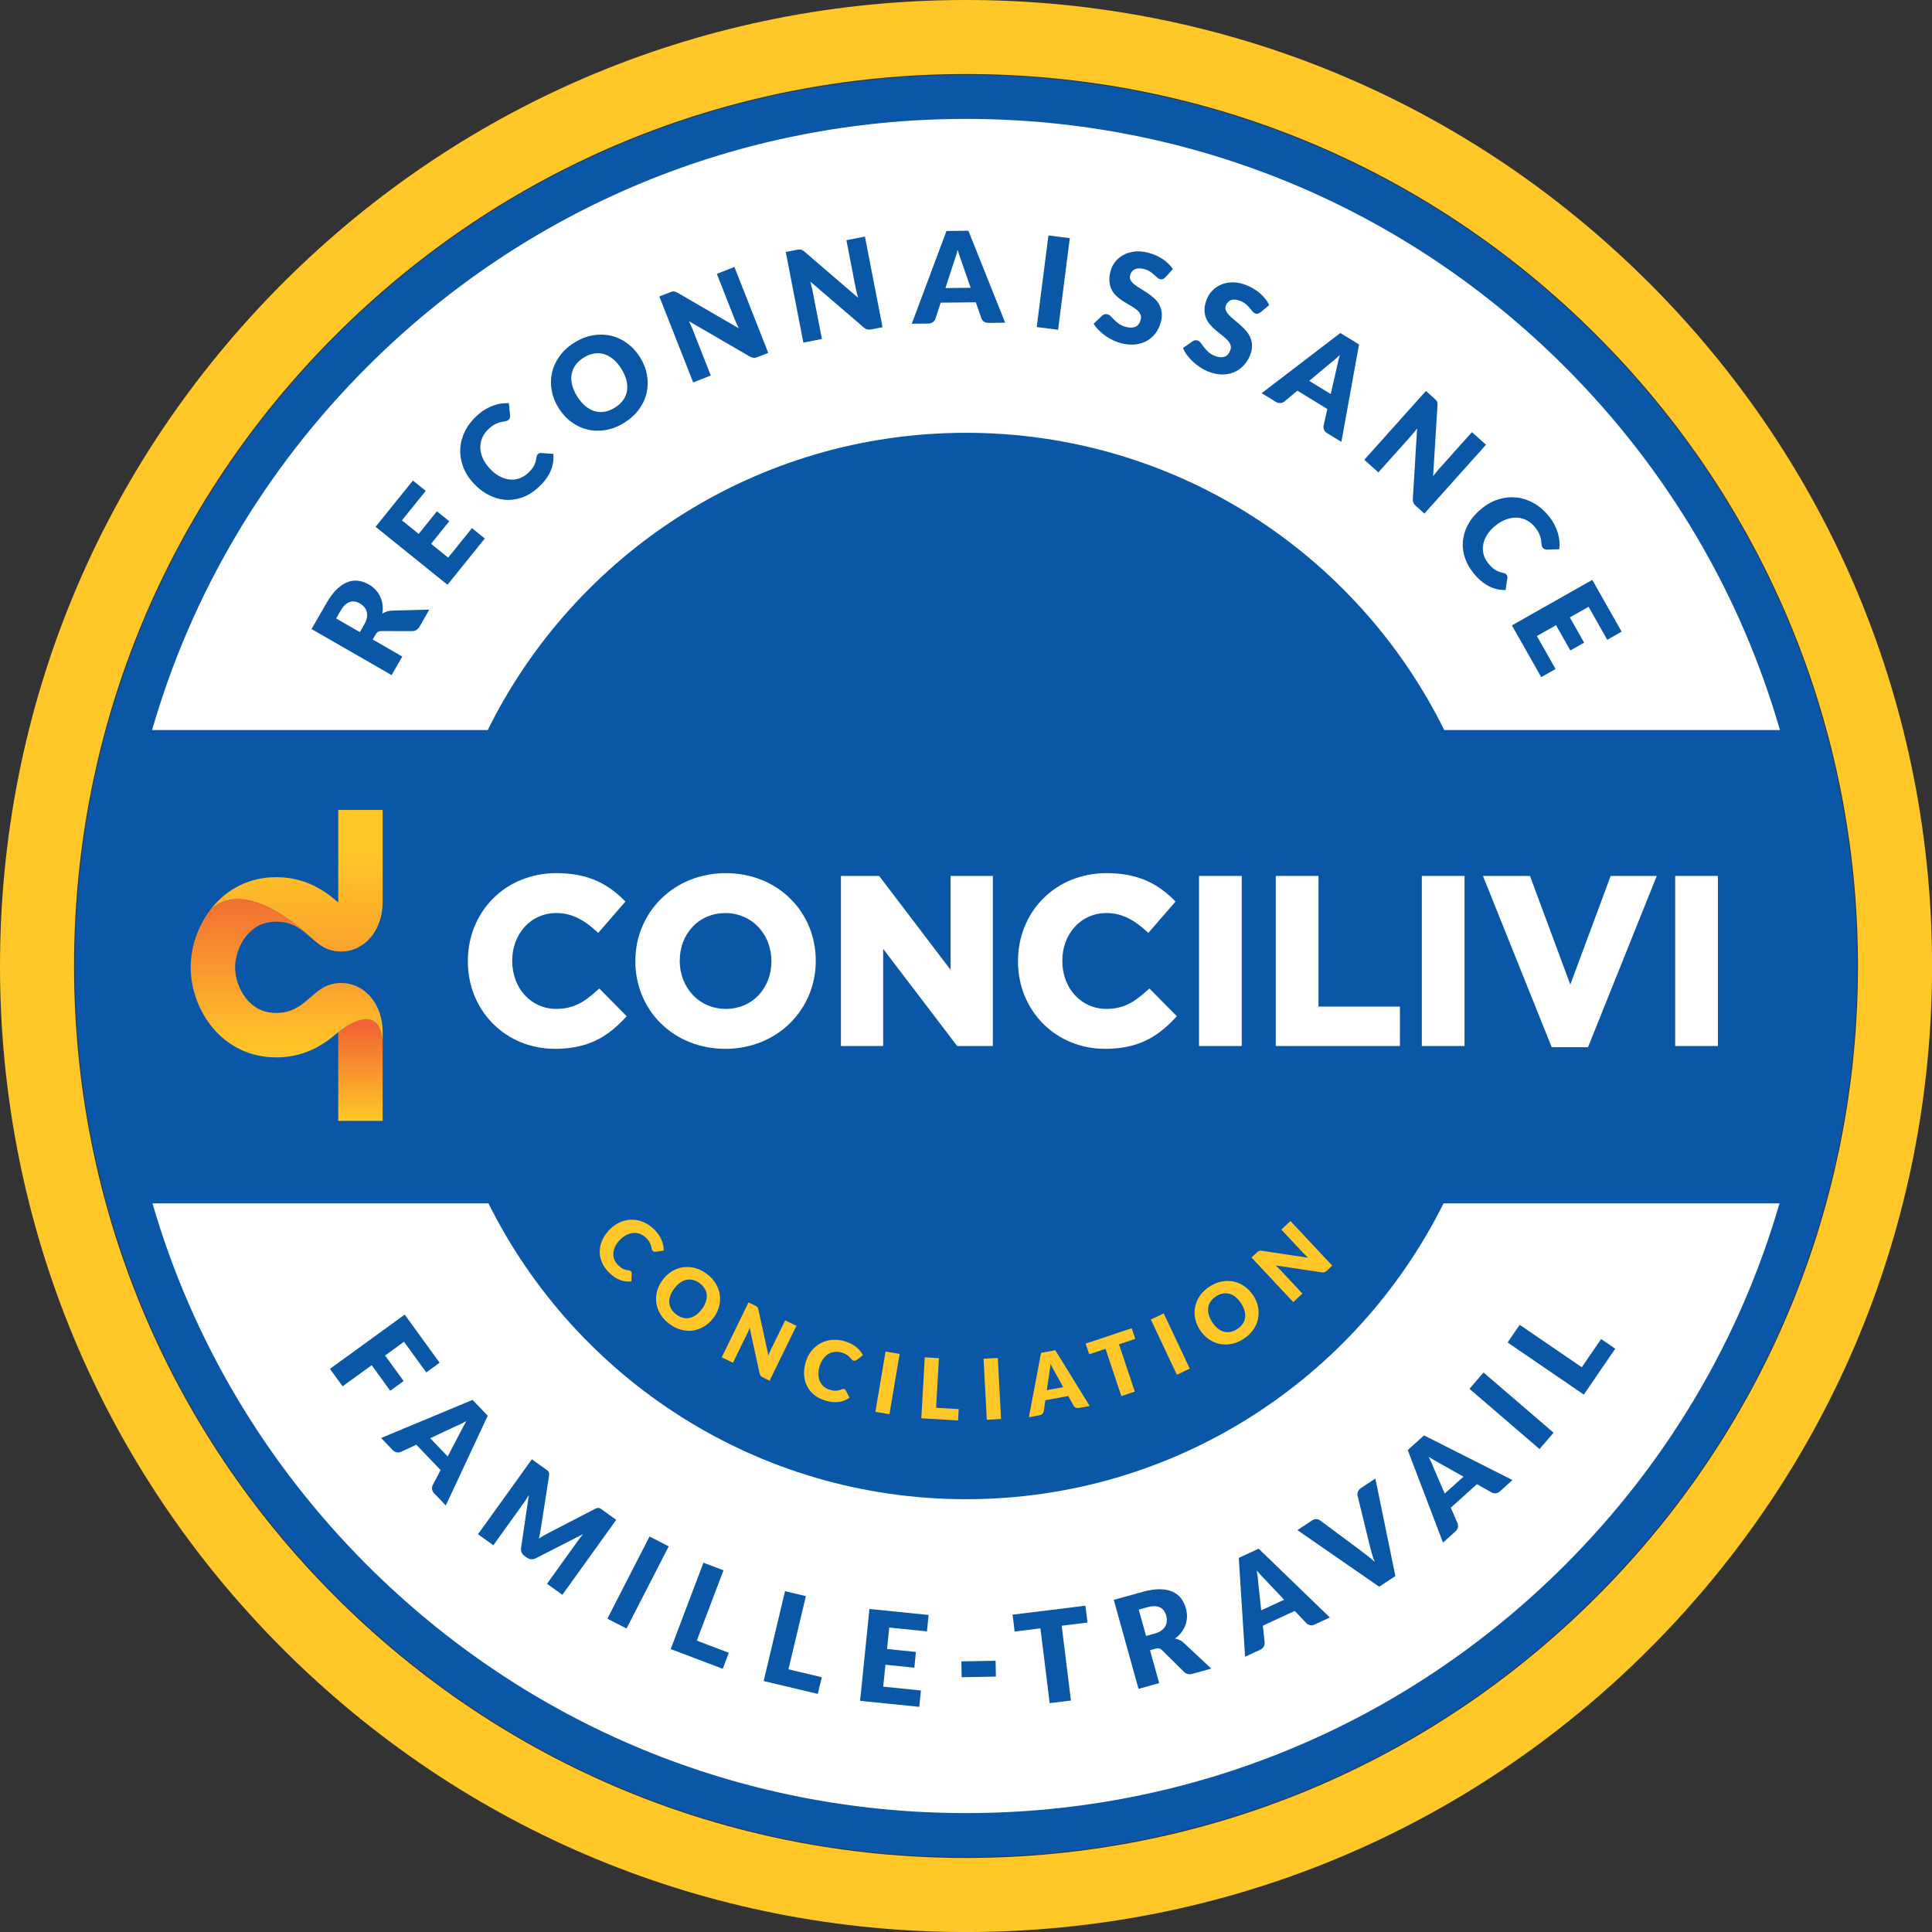
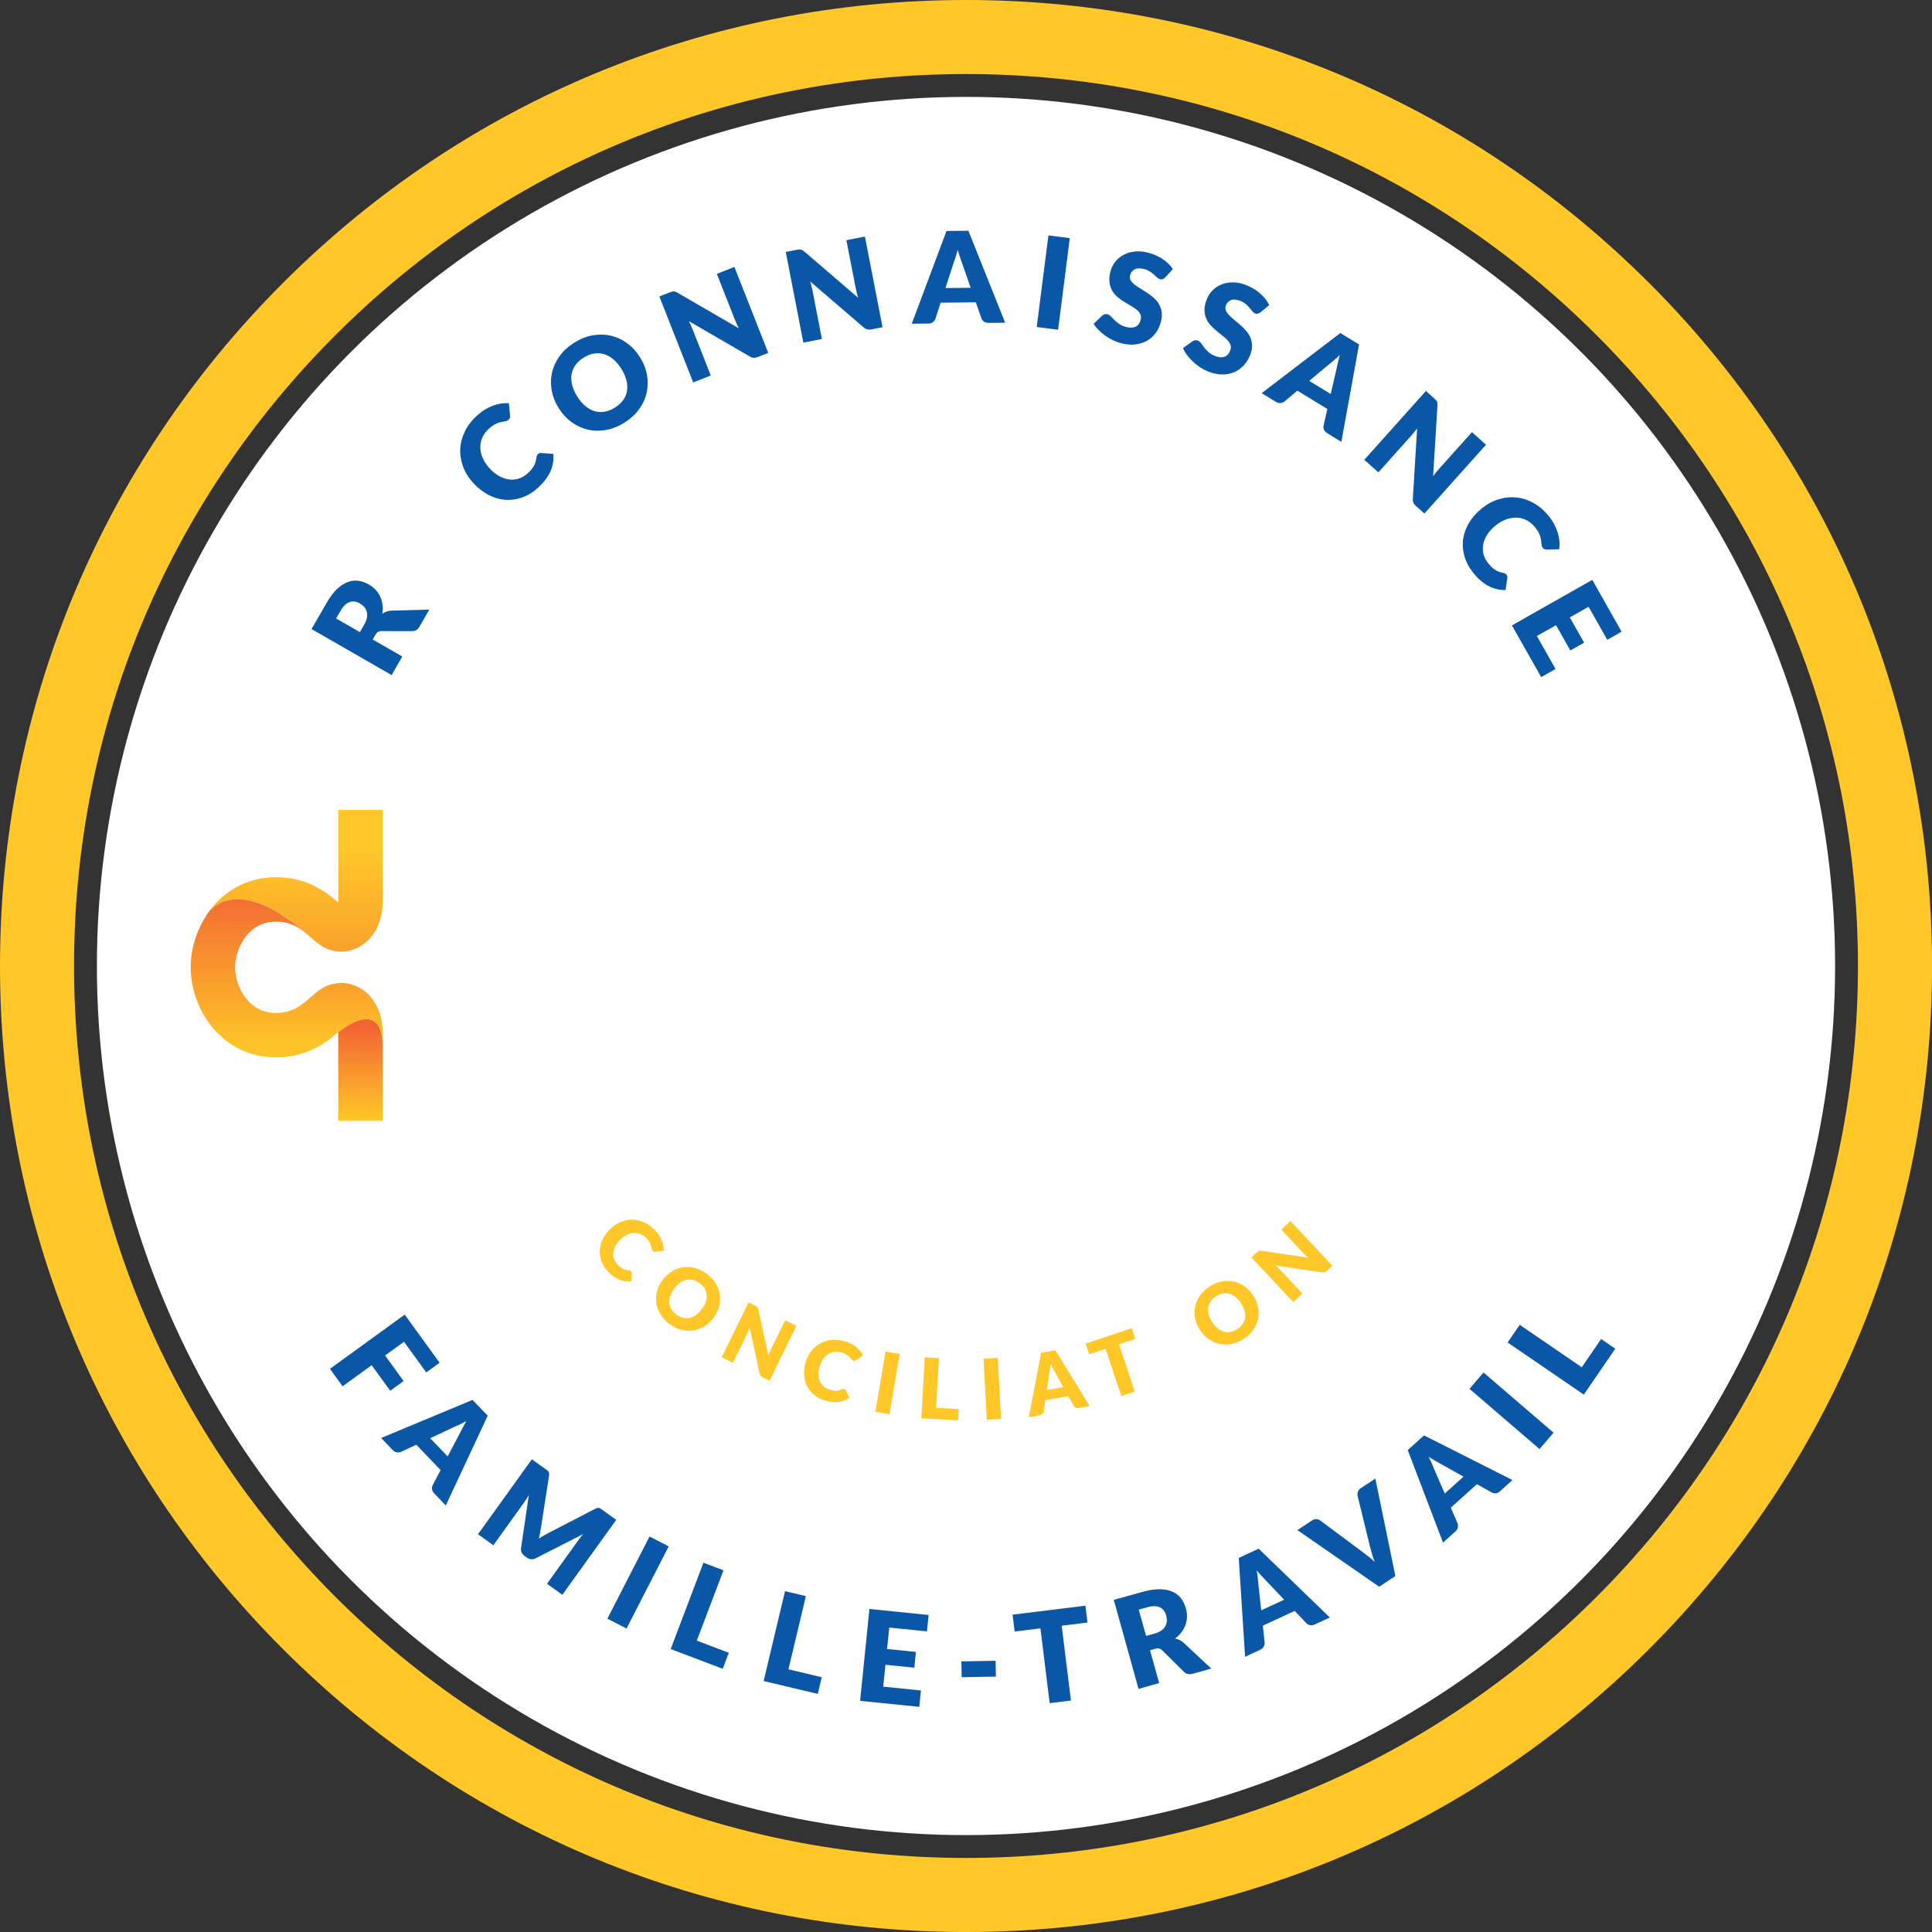
<svg xmlns="http://www.w3.org/2000/svg" id="Layer_2" data-name="Layer 2" viewBox="0 0 708.62 708.62">
  <rect x="0" y="0" width="708.62" height="708.62" fill="#333333" stroke="none" />
  <defs>
    <style>
      .cls-1 {
        fill: url(#linear-gradient-3);
      }

      .cls-2 {
        fill: url(#linear-gradient-2);
      }

      .cls-3 {
        fill: url(#linear-gradient);
      }

      .cls-4 {
        fill: #0b57a7;
      }

      .cls-5 {
        fill: #fff;
      }

      .cls-6 {
        fill: #ffc728;
      }
    </style>
    <linearGradient id="linear-gradient" x1="132.21" y1="297.31" x2="132.21" y2="410.62" gradientUnits="userSpaceOnUse">
      <stop offset=".7" stop-color="#f26533" />
      <stop offset="1" stop-color="#ffc728" />
    </linearGradient>
    <linearGradient id="linear-gradient-2" x1="108.7" y1="297.31" x2="108.7" y2="410.62" gradientUnits="userSpaceOnUse">
      <stop offset=".13" stop-color="#ffc728" />
      <stop offset="1" stop-color="#f26533" />
    </linearGradient>
    <linearGradient id="linear-gradient-3" x1="105.15" y1="297.31" x2="105.15" y2="410.62" gradientUnits="userSpaceOnUse">
      <stop offset=".24" stop-color="#f26533" />
      <stop offset=".74" stop-color="#fec129" />
      <stop offset=".84" stop-color="#ffc728" />
    </linearGradient>
  </defs>
  <g id="Layer_1-2" data-name="Layer 1">
    <g>
      <circle class="cls-5" cx="354.31" cy="354.31" r="318.77" />
-       <path class="cls-4" d="M585.42,123.21c-61.73-61.73-143.81-95.73-231.11-95.73S184.94,61.47,123.21,123.21c-61.73,61.73-95.73,143.81-95.73,231.11s34,169.38,95.73,231.11c61.73,61.73,143.81,95.73,231.11,95.73s169.38-34,231.11-95.73c61.73-61.73,95.73-143.81,95.73-231.11s-34-169.38-95.73-231.11ZM134.61,134.61c58.68-58.68,136.71-91,219.7-91s161.02,32.32,219.7,91c37.68,37.68,64.46,83.33,78.83,133.15h-123.12c-31.93-64.59-98.48-109.02-175.41-109.02s-143.48,44.43-175.41,109.02H55.78c14.37-49.82,41.15-95.47,78.83-133.15ZM574.01,574.01c-58.68,58.68-136.71,91-219.7,91s-161.02-32.32-219.7-91c-37.55-37.55-64.28-83.02-78.68-132.65h123.22c32.03,64.32,98.43,108.52,175.16,108.52s143.13-44.2,175.16-108.52h123.22c-14.4,49.62-41.13,95.1-78.68,132.65Z" />
      <g>
        <path class="cls-4" d="M136.69,234.55l10.86,6.25-3.92,6.81-29.36-16.89,5.5-9.55c1.22-2.12,2.48-3.81,3.78-5.05,1.3-1.25,2.61-2.12,3.93-2.62,1.32-.5,2.64-.66,3.95-.48,1.31.18,2.59.63,3.84,1.35.95.55,1.78,1.19,2.48,1.94s1.26,1.57,1.69,2.49c.43.92.71,1.9.86,2.96.14,1.06.12,2.17-.06,3.33.49-.33,1.02-.59,1.58-.79.56-.2,1.17-.31,1.83-.33l13.81-.37-3.55,6.17c-.66,1.14-1.56,1.71-2.7,1.72l-11.33-.03c-.5,0-.91.1-1.24.29-.33.2-.64.56-.94,1.08l-1,1.73ZM131.99,231.85l1.58-2.74c.53-.93.87-1.78,1.01-2.57.14-.79.12-1.51-.06-2.16-.18-.66-.49-1.24-.94-1.75-.45-.51-1-.95-1.64-1.32-1.29-.74-2.54-.9-3.75-.48-1.21.42-2.32,1.51-3.33,3.27l-1.58,2.74,8.71,5.01Z" />
-         <path class="cls-4" d="M151.44,176.25l4.71,3.79-8.73,10.82,6.15,4.96,6.68-8.29,4.53,3.65-6.68,8.29,6.28,5.06,8.73-10.82,4.71,3.79-13.69,16.98-26.37-21.26,13.69-16.98Z" />
        <path class="cls-4" d="M197.33,166.54c.14-.13.3-.22.48-.3.18-.07.4-.1.64-.09l4.51.33c.19,2.24-.17,4.38-1.08,6.43-.91,2.05-2.41,4.02-4.48,5.91-1.9,1.73-3.91,2.96-6,3.68-2.1.72-4.19.99-6.28.8-2.09-.19-4.12-.81-6.11-1.87-1.98-1.06-3.81-2.5-5.48-4.34-1.7-1.87-2.94-3.88-3.72-6.03-.78-2.15-1.11-4.32-.99-6.5.12-2.18.7-4.32,1.73-6.41,1.03-2.09,2.52-4.02,4.46-5.78.94-.85,1.9-1.58,2.89-2.17.98-.59,1.97-1.07,2.96-1.43.99-.36,1.97-.62,2.95-.76.98-.14,1.93-.18,2.84-.12l.43,4.42c.02.28,0,.56-.05.85-.05.29-.23.57-.54.85-.21.19-.44.32-.71.39-.27.08-.56.14-.89.2-.33.06-.68.12-1.07.19-.39.07-.81.19-1.27.37-.46.18-.96.42-1.49.74-.54.32-1.11.76-1.72,1.31-1.06.96-1.85,2.02-2.38,3.19-.53,1.17-.8,2.38-.79,3.64,0,1.26.28,2.55.83,3.85.55,1.3,1.38,2.57,2.49,3.8,1.17,1.29,2.38,2.27,3.64,2.95,1.26.68,2.5,1.09,3.72,1.22,1.22.14,2.4.02,3.52-.36,1.13-.37,2.15-.98,3.07-1.81.53-.48.99-.94,1.38-1.39.39-.45.71-.9.97-1.37.26-.46.47-.95.62-1.46.16-.51.27-1.07.34-1.68.03-.24.1-.47.19-.69.09-.22.23-.41.4-.57Z" />
        <path class="cls-4" d="M234.71,130.96c1.31,2.07,2.16,4.23,2.57,6.46.41,2.23.38,4.42-.09,6.56-.47,2.14-1.38,4.15-2.74,6.05-1.36,1.9-3.15,3.55-5.38,4.96-2.23,1.41-4.5,2.31-6.8,2.72-2.31.41-4.53.37-6.66-.13-2.14-.5-4.12-1.41-5.96-2.74-1.84-1.33-3.41-3.04-4.72-5.11-1.31-2.07-2.16-4.22-2.57-6.46-.41-2.23-.37-4.42.1-6.55.48-2.13,1.4-4.15,2.76-6.06,1.36-1.9,3.16-3.56,5.39-4.96,2.23-1.4,4.5-2.31,6.8-2.71,2.3-.4,4.52-.35,6.64.14,2.12.49,4.11,1.41,5.94,2.74,1.84,1.33,3.41,3.03,4.7,5.09ZM227.9,135.25c-.89-1.42-1.88-2.58-2.96-3.48-1.08-.9-2.22-1.53-3.4-1.88-1.18-.35-2.41-.42-3.67-.22-1.26.21-2.53.71-3.8,1.51-1.29.81-2.3,1.74-3.04,2.79-.74,1.05-1.2,2.19-1.4,3.41-.19,1.22-.12,2.51.23,3.88.35,1.37.97,2.76,1.86,4.17.9,1.43,1.89,2.6,2.97,3.5,1.08.9,2.22,1.53,3.4,1.88,1.18.35,2.41.42,3.67.2,1.26-.22,2.54-.73,3.82-1.54,1.27-.8,2.28-1.72,3.01-2.76.74-1.04,1.2-2.17,1.39-3.39.19-1.22.12-2.51-.23-3.88-.35-1.37-.97-2.76-1.87-4.19Z" />
        <path class="cls-4" d="M246.51,106.96c.23-.06.44-.08.65-.07.2.01.41.06.63.14.22.08.47.21.77.37l22.43,13.03c-.3-.58-.57-1.15-.82-1.71-.25-.56-.48-1.09-.68-1.59l-6.57-16.68,6.45-2.54,12.41,31.52-3.81,1.5c-.56.22-1.07.32-1.53.3-.46-.02-.96-.19-1.5-.51l-22.26-12.92c.26.53.51,1.05.74,1.57.24.52.45,1,.63,1.46l6.65,16.9-6.45,2.54-12.41-31.52,3.85-1.52c.32-.13.59-.22.82-.27Z" />
        <path class="cls-4" d="M293.14,91.51c.23-.01.45,0,.65.05s.4.13.59.25c.2.12.43.29.69.5l19.67,16.9c-.19-.63-.35-1.24-.5-1.83-.15-.6-.27-1.16-.38-1.69l-3.42-17.6,6.8-1.32,6.46,33.25-4.02.78c-.59.12-1.11.12-1.56.02-.45-.1-.91-.36-1.38-.77l-19.53-16.77c.16.57.31,1.13.44,1.68.14.55.25,1.07.35,1.55l3.46,17.83-6.8,1.32-6.46-33.25,4.06-.79c.33-.06.62-.1.85-.12Z" />
        <path class="cls-4" d="M368.68,118.36l-6.09.07c-.68,0-1.25-.15-1.69-.46-.45-.31-.76-.72-.93-1.21l-2.07-5.88-12.88.14-1.93,5.93c-.15.44-.45.83-.89,1.18-.45.35-.99.53-1.64.54l-6.14.07,12.73-34.02,8.04-.09,13.49,33.73ZM346.77,105.65l9.25-.1-3.22-9.24c-.21-.59-.45-1.28-.73-2.07-.28-.8-.56-1.66-.83-2.58-.24.95-.48,1.83-.74,2.64-.25.81-.49,1.51-.72,2.1l-3.01,9.26Z" />
        <path class="cls-4" d="M388.09,120.95l-7.84-1,4.29-33.6,7.84,1-4.29,33.6Z" />
        <path class="cls-4" d="M427.4,101.75c-.32.3-.62.52-.91.63-.29.12-.64.13-1.03.03-.35-.09-.69-.29-1.03-.61-.34-.32-.73-.68-1.17-1.07-.44-.4-.95-.79-1.54-1.17-.59-.38-1.3-.68-2.13-.88-1.43-.36-2.57-.32-3.42.11-.85.43-1.41,1.17-1.67,2.21-.17.66-.09,1.26.22,1.8.31.54.77,1.06,1.37,1.54.6.49,1.31.97,2.13,1.46.81.48,1.64,1,2.47,1.56.84.55,1.64,1.16,2.41,1.82.77.66,1.41,1.41,1.92,2.26.51.85.86,1.81,1.04,2.89.18,1.07.09,2.3-.25,3.66-.38,1.52-1,2.87-1.86,4.06-.86,1.19-1.91,2.15-3.16,2.88-1.25.73-2.67,1.2-4.28,1.39-1.61.19-3.34.06-5.21-.41-1.02-.26-2.04-.63-3.04-1.1-1.01-.48-1.96-1.03-2.85-1.67s-1.71-1.32-2.45-2.07c-.74-.75-1.35-1.52-1.83-2.33l3.15-2.99c.23-.23.52-.39.86-.48.34-.09.69-.09,1.03,0,.45.11.87.37,1.26.77.39.4.83.85,1.32,1.34.49.49,1.08.98,1.76,1.45.68.47,1.53.84,2.55,1.1,1.38.35,2.53.31,3.45-.1.92-.42,1.55-1.29,1.88-2.61.19-.77.14-1.44-.16-2.03-.3-.59-.75-1.12-1.36-1.61-.6-.49-1.31-.96-2.12-1.42-.81-.46-1.64-.95-2.48-1.48-.84-.52-1.65-1.11-2.41-1.76-.76-.65-1.4-1.41-1.91-2.28-.51-.87-.84-1.88-1-3.03-.16-1.15-.04-2.49.34-4.03.31-1.23.86-2.37,1.65-3.42.79-1.05,1.78-1.91,2.98-2.58,1.19-.67,2.56-1.11,4.09-1.31,1.54-.2,3.21-.07,5.01.39,1.01.25,1.97.58,2.88.98.91.4,1.76.86,2.54,1.38.78.52,1.49,1.09,2.12,1.71.64.62,1.18,1.27,1.63,1.96l-2.78,3.06Z" />
        <path class="cls-4" d="M462.31,114.55c-.36.26-.69.42-.99.5-.31.08-.65.04-1.02-.12-.33-.13-.64-.38-.94-.75-.3-.36-.63-.77-1.01-1.23-.38-.45-.83-.91-1.36-1.37-.53-.46-1.19-.85-1.98-1.17-1.36-.56-2.5-.68-3.4-.37s-1.56.96-1.96,1.95c-.26.63-.27,1.24-.04,1.82.23.58.61,1.15,1.14,1.72.53.57,1.16,1.15,1.9,1.74.74.59,1.48,1.22,2.23,1.89.75.67,1.46,1.38,2.13,2.14.67.76,1.2,1.59,1.59,2.51.39.91.6,1.91.62,3,.02,1.09-.23,2.29-.76,3.59-.59,1.45-1.4,2.7-2.42,3.76-1.02,1.06-2.2,1.86-3.53,2.41-1.34.55-2.82.81-4.44.77-1.62-.03-3.32-.41-5.1-1.14-.98-.4-1.93-.91-2.86-1.52s-1.79-1.3-2.59-2.05c-.8-.75-1.51-1.55-2.14-2.39-.63-.84-1.12-1.7-1.49-2.57l3.54-2.52c.26-.19.57-.31.92-.35.35-.04.69,0,1.02.14.43.18.81.49,1.14.94.33.45.7.95,1.12,1.51.42.56.93,1.12,1.54,1.68.61.57,1.4,1.05,2.37,1.45,1.32.54,2.46.67,3.43.39.97-.28,1.71-1.05,2.23-2.32.3-.73.34-1.41.13-2.03-.21-.62-.59-1.22-1.12-1.79-.53-.57-1.16-1.14-1.9-1.71-.74-.57-1.49-1.17-2.25-1.81-.76-.64-1.47-1.33-2.14-2.08-.67-.75-1.19-1.59-1.57-2.52-.38-.93-.57-1.98-.56-3.14,0-1.16.31-2.47.91-3.94.48-1.18,1.19-2.23,2.12-3.15s2.03-1.64,3.31-2.14c1.28-.5,2.69-.74,4.24-.72,1.55.02,3.18.38,4.91,1.09.96.39,1.87.85,2.72,1.37.85.52,1.62,1.1,2.32,1.73.7.63,1.32,1.29,1.86,1.99.54.7.99,1.42,1.34,2.17l-3.19,2.64Z" />
        <path class="cls-4" d="M492.01,162.08l-5.2-3.18c-.58-.36-.98-.78-1.19-1.29-.21-.5-.26-1.01-.15-1.52l1.37-6.08-10.99-6.72-4.79,4c-.36.29-.82.47-1.39.53-.57.06-1.13-.07-1.68-.41l-5.24-3.2,28.86-22.07,6.86,4.2-6.48,35.74ZM480.19,139.69l7.9,4.83,2.18-9.54c.14-.61.29-1.32.48-2.15.18-.82.41-1.7.67-2.63-.7.68-1.38,1.29-2.02,1.84-.65.55-1.22,1.02-1.73,1.4l-7.47,6.25Z" />
        <path class="cls-4" d="M526.71,146.74c.15.18.27.36.35.55.08.19.13.4.16.63.02.23.03.51.01.86l-1.59,25.89c.39-.53.77-1.03,1.16-1.5.39-.48.76-.92,1.12-1.32l11.96-13.35,5.16,4.62-22.6,25.24-3.05-2.73c-.45-.4-.77-.81-.96-1.23-.19-.42-.26-.94-.22-1.57l1.56-25.69c-.36.47-.72.93-1.07,1.37-.35.44-.7.85-1.03,1.22l-12.11,13.53-5.16-4.62,22.6-25.24,3.08,2.76c.25.23.46.43.61.61Z" />
        <path class="cls-4" d="M552.56,210.8c.12.15.2.31.26.5s.08.4.05.64l-.64,4.48c-2.24.03-4.36-.47-6.34-1.52-1.98-1.05-3.85-2.68-5.58-4.88-1.59-2.02-2.68-4.1-3.25-6.24-.58-2.14-.7-4.25-.37-6.32.33-2.07,1.09-4.06,2.28-5.96,1.19-1.91,2.76-3.63,4.71-5.17,1.98-1.57,4.07-2.66,6.27-3.29,2.2-.63,4.38-.81,6.55-.54,2.17.27,4.26,1,6.28,2.17,2.01,1.17,3.83,2.79,5.46,4.85.79,1,1.44,2.01,1.96,3.03.52,1.02.93,2.04,1.22,3.05.29,1.01.48,2.01.56,3,.08.99.05,1.93-.08,2.85l-4.43.12c-.28,0-.56-.03-.84-.11-.28-.07-.56-.27-.81-.6-.17-.22-.29-.46-.34-.74-.06-.27-.1-.57-.13-.9-.03-.33-.07-.69-.11-1.08-.04-.39-.14-.82-.28-1.29-.14-.47-.36-.98-.64-1.54-.28-.56-.68-1.16-1.19-1.8-.88-1.12-1.89-1.99-3.01-2.6-1.13-.61-2.32-.96-3.58-1.04-1.26-.08-2.56.1-3.9.56-1.34.45-2.66,1.2-3.96,2.22-1.36,1.08-2.43,2.22-3.19,3.42-.77,1.21-1.26,2.42-1.48,3.63-.22,1.21-.18,2.39.11,3.54.29,1.15.83,2.21,1.6,3.18.44.56.87,1.05,1.29,1.47.42.42.85.77,1.3,1.06.45.29.92.53,1.41.72.5.19,1.05.34,1.65.46.24.05.46.13.68.24.21.11.39.25.54.44Z" />
        <path class="cls-4" d="M594.77,231.68l-5.26,2.98-6.85-12.1-6.88,3.89,5.25,9.27-5.06,2.86-5.25-9.27-7.02,3.97,6.85,12.1-5.26,2.98-10.75-18.98,29.48-16.69,10.75,18.98Z" />
      </g>
      <g>
        <path class="cls-4" d="M161.24,499.83l-4.89,3.55-8.17-11.25-6.94,5.04,6.8,9.37-4.91,3.56-6.8-9.37-10.67,7.74-4.64-6.4,27.42-19.89,12.81,17.65Z" />
        <path class="cls-4" d="M163.51,552.18l-4.22-4.4c-.47-.49-.75-1.01-.82-1.55-.08-.54,0-1.04.25-1.51l2.88-5.53-8.91-9.3-5.65,2.64c-.42.19-.91.24-1.48.16-.56-.08-1.07-.36-1.52-.83l-4.25-4.43,33.53-13.98,5.57,5.81-15.38,32.91ZM157.8,527.51l6.4,6.68,4.54-8.67c.29-.55.62-1.2,1.01-1.95.39-.75.83-1.54,1.32-2.37-.85.47-1.66.9-2.43,1.26-.76.37-1.44.67-2.03.91l-8.82,4.14Z" />
        <path class="cls-4" d="M198.1,562.25c-.14.68-.3,1.37-.47,2.07.61-.4,1.23-.78,1.84-1.13.61-.35,1.22-.68,1.83-.99l17.06-8.83c.3-.15.56-.24.79-.28s.45-.03.65.03c.21.05.42.16.62.31.21.15.45.32.73.52l4.87,3.5-19.76,27.49-5.63-4.04,11.37-15.82c.55-.77,1.19-1.57,1.9-2.41l-17.45,8.9c-.54.28-1.09.39-1.63.34-.55-.05-1.07-.25-1.56-.6l-.87-.62c-.49-.35-.85-.78-1.07-1.28-.22-.5-.29-1.05-.2-1.66l2.85-19.42c-.27.48-.54.94-.83,1.39-.29.45-.56.86-.82,1.23l-11.37,15.82-5.63-4.04,19.76-27.49,4.87,3.5c.28.2.52.37.73.52.21.15.37.31.49.5.12.18.2.38.23.61.04.23.03.5-.01.84l-2.96,19.05c-.09.66-.21,1.33-.35,2.02Z" />
        <path class="cls-4" d="M229.8,597.31l-7.03-3.61,15.47-30.14,7.03,3.61-15.47,30.14Z" />
        <path class="cls-4" d="M255.58,601.76l11.74,4.45-2.23,5.87-19.09-7.24,12.01-31.67,7.35,2.79-9.79,25.8Z" />
        <path class="cls-4" d="M289.19,612.27l12.21,2.91-1.45,6.11-19.86-4.72,7.84-32.96,7.65,1.82-6.39,26.85Z" />
        <path class="cls-4" d="M340.6,592.35l-.61,6.01-13.83-1.4-.8,7.86,10.59,1.08-.59,5.78-10.59-1.08-.82,8.03,13.83,1.4-.61,6.01-21.7-2.2,3.42-33.7,21.7,2.2Z" />
        <path class="cls-4" d="M352.62,609.36l12.55-.22.1,5.81-12.55.22-.1-5.81Z" />
        <path class="cls-4" d="M398.11,588.93l.76,6.18-9.46,1.17,3.39,27.44-7.8.96-3.39-27.44-9.46,1.17-.76-6.18,26.72-3.3Z" />
        <path class="cls-4" d="M421.8,605.26l3.36,12.07-7.57,2.11-9.08-32.64,10.62-2.95c2.36-.66,4.44-.97,6.24-.95,1.8.02,3.35.32,4.64.89s2.34,1.38,3.15,2.43c.81,1.05,1.4,2.26,1.79,3.65.29,1.06.43,2.1.41,3.12-.02,1.02-.2,2.01-.54,2.96s-.83,1.86-1.47,2.71c-.64.85-1.43,1.63-2.38,2.33.58.11,1.14.29,1.68.54.54.25,1.06.6,1.53,1.05l10.1,9.42-6.85,1.91c-1.27.35-2.31.13-3.13-.67l-8.06-7.97c-.36-.35-.72-.57-1.09-.66-.37-.09-.85-.05-1.43.11l-1.93.54ZM420.35,600.04l3.05-.85c1.03-.29,1.87-.66,2.52-1.12.65-.46,1.14-.99,1.48-1.58.33-.59.52-1.23.56-1.9s-.04-1.38-.24-2.09c-.4-1.43-1.18-2.42-2.33-2.97-1.16-.55-2.71-.55-4.67,0l-3.05.85,2.69,9.68Z" />
        <path class="cls-4" d="M487.78,593.25l-5.53,2.56c-.62.29-1.2.38-1.73.28-.53-.1-.98-.34-1.35-.72l-4.29-4.52-11.69,5.41.66,6.2c.04.46-.07.94-.33,1.45-.26.51-.69.89-1.28,1.17l-5.57,2.58-2.32-36.25,7.3-3.38,26.12,25.24ZM462.59,590.63l8.4-3.88-6.72-7.11c-.43-.45-.94-.98-1.52-1.59-.58-.61-1.19-1.28-1.82-2.02.17.96.31,1.86.41,2.71.1.84.17,1.58.2,2.21l1.05,9.69Z" />
        <path class="cls-4" d="M475.86,561.21l5.28-3.49c.57-.38,1.12-.55,1.65-.54.53.02,1.02.19,1.46.52l15.47,11.51c.68.5,1.4,1.05,2.17,1.66.76.61,1.54,1.27,2.32,1.98-.38-.97-.71-1.93-.98-2.86-.27-.93-.51-1.81-.72-2.62l-4.57-18.72c-.11-.45-.07-.94.11-1.48.18-.54.55-.99,1.09-1.35l5.31-3.51,7.35,35.75-5.94,3.92-30.01-20.77Z" />
        <path class="cls-4" d="M554.73,542.86l-4.52,4.08c-.51.46-1.03.71-1.57.77-.54.06-1.04-.04-1.5-.29l-5.44-3.05-9.57,8.62,2.47,5.73c.18.43.21.92.11,1.48s-.39,1.06-.88,1.49l-4.56,4.11-12.94-33.94,5.98-5.39,32.42,16.38ZM529.9,547.81l6.87-6.2-8.53-4.8c-.54-.3-1.18-.66-1.92-1.07-.74-.41-1.51-.87-2.33-1.39.45.87.85,1.69,1.19,2.46.34.78.63,1.46.85,2.05l3.87,8.94Z" />
        <path class="cls-4" d="M569.82,525.49l-5.15,5.99-25.69-22.08,5.15-5.99,25.69,22.08Z" />
        <path class="cls-4" d="M580.17,501.49l7.09-10.36,5.18,3.54-11.52,16.85-27.96-19.12,4.44-6.49,22.78,15.58Z" />
      </g>
      <g>
        <g>
          <path class="cls-5" d="M218.91,363.35c-4.66,4.24-8.6,6.69-14.91,6.69-9.19,0-16.13-7.56-16.13-17.58v-.17c0-4.72,1.62-9.1,4.57-12.34,2.98-3.27,7.08-5.07,11.55-5.07,5.11,0,9.57,1.99,14.48,6.44l.94.86,9.98-11.51-.83-.82c-6.74-6.64-14.3-9.6-24.49-9.6-9.1,0-17.41,3.37-23.4,9.48-5.85,5.96-9.07,14.04-9.07,22.74v.17c0,8.7,3.23,16.77,9.11,22.73,5.93,6.01,14.05,9.32,22.86,9.32,5.7,0,10.55-.98,14.83-3,3.74-1.76,7.12-4.34,10.64-8.09l.82-.87-10.07-10.17-.88.8Z" />
          <path class="cls-5" d="M266.21,320.25c-9.17,0-17.61,3.36-23.77,9.46-6.06,6-9.4,14.08-9.4,22.76v.17c0,8.67,3.31,16.72,9.31,22.67,6.1,6.05,14.51,9.38,23.68,9.38s17.61-3.36,23.77-9.46c6.06-6,9.4-14.08,9.4-22.76v-.17c0-8.67-3.31-16.72-9.31-22.67-6.1-6.05-14.51-9.38-23.68-9.38ZM249.32,352.3c0-4.73,1.66-9.11,4.67-12.33,3.07-3.28,7.35-5.08,12.06-5.08s9.02,1.84,12.14,5.17c3.07,3.27,4.75,7.68,4.75,12.41v.17c0,4.73-1.66,9.11-4.67,12.33-3.07,3.28-7.35,5.08-12.06,5.08s-9.02-1.84-12.14-5.17c-3.07-3.27-4.75-7.68-4.75-12.41v-.17Z" />
          <polygon class="cls-5" points="348.65 355.71 322.45 321.27 308.43 321.27 308.43 383.66 323.93 383.66 323.93 348.03 351.08 383.66 364.15 383.66 364.15 321.27 348.65 321.27 348.65 355.71" />
          <path class="cls-5" d="M420.68,363.35c-4.66,4.24-8.6,6.69-14.91,6.69-9.19,0-16.13-7.56-16.13-17.58v-.17c0-4.72,1.62-9.1,4.57-12.34,2.98-3.27,7.08-5.07,11.55-5.07,5.11,0,9.57,1.99,14.48,6.44l.94.86,9.99-11.51-.83-.82c-6.74-6.64-14.3-9.6-24.49-9.6-9.1,0-17.41,3.37-23.4,9.48-5.85,5.96-9.07,14.04-9.07,22.74v.17c0,8.7,3.23,16.77,9.11,22.73,5.93,6.01,14.05,9.32,22.86,9.32,5.7,0,10.55-.98,14.83-3,3.74-1.76,7.12-4.34,10.64-8.09l.82-.87-10.07-10.17-.88.8Z" />
          <rect class="cls-5" x="439.78" y="321.27" width="15.67" height="62.39" />
          <polygon class="cls-5" points="483.6 321.27 467.93 321.27 467.93 383.66 513.46 383.66 513.46 369.19 483.6 369.19 483.6 321.27" />
-           <rect class="cls-5" x="521.49" y="321.27" width="15.67" height="62.39" />
          <polygon class="cls-5" points="575.96 361.13 561.17 321.27 543.92 321.27 569.13 384.09 582.45 384.09 607.67 321.27 590.76 321.27 575.96 361.13" />
          <rect class="cls-5" x="614.42" y="321.27" width="15.67" height="62.39" />
        </g>
        <g>
          <path class="cls-3" d="M124.06,378.59s0,.07,0,.11v32.42h16.29v-28.42c-.81-15.24-12.71-6.96-16.29-4.11Z" />
          <path class="cls-2" d="M114.7,344.46c1.97,1.7,4.06,3.35,6.77,4.07,4.24,1.12,8.67.23,12.13-2.44,4.29-3.31,6.76-8.9,6.76-15.34v-33.67h-16.29v33.67c0,.09,0,.17,0,.26-4.37-3.79-12.13-9.97-24.81-9.22-8.85.53-16.73,4.79-22.2,12.02,12.99-12.46,34.62,7.7,37.65,10.65Z" />
          <path class="cls-1" d="M140.36,382.7v-4c0-6.4-2.45-11.95-6.71-15.24-3.47-2.67-7.91-3.56-12.18-2.43-3.03.8-5.29,2.77-7.46,4.67-3.49,3.05-7.1,6.19-13.79,5.8-4.13-.25-7.56-2.12-10.18-5.58-2.39-3.16-3.81-7.32-3.81-11.13s1.43-7.98,3.81-11.13c2.62-3.46,6.04-5.34,10.18-5.58,6.69-.4,10.3,2.75,13.79,5.8.23.2.46.4.69.6-3.03-2.95-24.66-23.11-37.65-10.65-4.52,5.97-7.11,13.62-7.11,20.96s2.59,14.99,7.11,20.96c5.47,7.22,13.35,11.49,22.2,12.02,12.69.75,20.44-5.43,24.82-9.22,0,.02,0,.03,0,.05,3.58-2.85,15.49-11.13,16.29,4.11Z" />
        </g>
      </g>
      <g>
        <path class="cls-6" d="M231.4,466.26c.09.09.16.19.21.31.05.12.08.26.08.42l-.1,2.99c-1.47.19-2.9,0-4.28-.54-1.38-.55-2.72-1.48-4.03-2.8-1.2-1.21-2.06-2.5-2.6-3.87-.54-1.37-.77-2.74-.7-4.13.07-1.38.42-2.75,1.07-4.09.64-1.34,1.55-2.59,2.72-3.74,1.19-1.17,2.48-2.05,3.88-2.62,1.4-.57,2.82-.85,4.27-.83s2.87.34,4.28.97c1.41.63,2.72,1.55,3.94,2.79.59.6,1.09,1.21,1.51,1.85.42.63.76,1.27,1.03,1.92.27.64.46,1.29.59,1.93.12.64.17,1.27.16,1.88l-2.91.41c-.18.02-.37.02-.56,0-.19-.03-.39-.14-.58-.34-.13-.13-.22-.28-.28-.46-.06-.17-.11-.37-.15-.58-.05-.21-.1-.45-.15-.7-.06-.25-.15-.53-.28-.83-.13-.3-.31-.62-.53-.97-.23-.35-.53-.71-.91-1.1-.66-.67-1.39-1.17-2.17-1.49-.78-.32-1.59-.46-2.43-.42-.83.04-1.67.26-2.52.65-.85.4-1.66.98-2.44,1.75-.82.81-1.43,1.63-1.85,2.48-.42.85-.65,1.68-.71,2.49-.06.81.05,1.58.33,2.32.28.73.71,1.39,1.28,1.98.33.34.65.63.96.87.31.25.62.45.93.6.31.16.64.28.98.37.34.09.71.15,1.12.18.16.02.31.05.46.11.15.06.28.14.38.25Z" />
        <path class="cls-6" d="M261.7,483.35c-.97,1.3-2.09,2.34-3.37,3.13-1.28.79-2.64,1.29-4.06,1.51-1.43.22-2.89.14-4.39-.25-1.5-.38-2.94-1.1-4.34-2.14-1.4-1.04-2.5-2.22-3.3-3.55-.8-1.33-1.31-2.71-1.51-4.14-.2-1.44-.11-2.88.27-4.33.38-1.45,1.06-2.83,2.03-4.13.97-1.3,2.09-2.34,3.37-3.13,1.28-.79,2.64-1.29,4.07-1.5,1.43-.21,2.9-.13,4.4.26,1.5.39,2.95,1.1,4.35,2.14,1.4,1.04,2.5,2.22,3.29,3.55.8,1.33,1.3,2.7,1.5,4.13.2,1.43.11,2.87-.27,4.32-.38,1.45-1.06,2.82-2.02,4.12ZM257.43,480.17c.66-.89,1.14-1.77,1.44-2.66.3-.88.42-1.73.35-2.55s-.31-1.59-.74-2.31c-.43-.73-1.04-1.39-1.84-1.98-.81-.6-1.62-1-2.45-1.21-.83-.2-1.64-.22-2.44-.05-.8.17-1.58.53-2.34,1.07-.76.54-1.47,1.25-2.13,2.14-.67.9-1.15,1.79-1.45,2.67-.3.88-.42,1.73-.35,2.55.06.82.32,1.59.75,2.31.44.73,1.06,1.39,1.86,1.99.8.59,1.61.99,2.42,1.2.82.21,1.63.22,2.43.05.8-.17,1.58-.53,2.34-1.07.76-.54,1.47-1.26,2.14-2.16Z" />
        <path class="cls-6" d="M277.48,479.18c.13.09.24.18.32.29.09.1.16.23.21.37.06.14.11.32.16.54l3.66,16.76c.15-.41.31-.79.47-1.17.16-.37.32-.72.48-1.04l5.21-10.65,4.12,2.01-9.84,20.13-2.43-1.19c-.36-.18-.64-.38-.83-.61-.19-.23-.34-.55-.42-.96l-3.63-16.63c-.14.36-.29.72-.43,1.06-.15.35-.29.67-.43.96l-5.27,10.79-4.12-2.01,9.84-20.13,2.46,1.2c.2.1.37.19.5.28Z" />
        <path class="cls-6" d="M309.62,509.47c.12.03.23.09.33.17.1.08.19.19.27.33l1.35,2.67c-1.2.87-2.54,1.4-4.01,1.58-1.47.18-3.1,0-4.88-.52-1.63-.49-3.01-1.2-4.13-2.15-1.13-.94-1.99-2.04-2.6-3.28-.61-1.25-.95-2.61-1.03-4.1-.08-1.48.12-3.01.59-4.58.48-1.6,1.2-2.99,2.15-4.16.95-1.18,2.07-2.1,3.35-2.78,1.28-.68,2.69-1.08,4.22-1.21,1.54-.13,3.14.06,4.8.56.81.24,1.54.54,2.21.9.67.36,1.28.75,1.82,1.19.54.44,1.02.91,1.44,1.41.42.5.76,1.03,1.04,1.57l-2.36,1.75c-.15.11-.31.19-.5.26-.18.07-.4.06-.67-.02-.18-.05-.33-.14-.47-.27-.13-.13-.27-.27-.41-.44-.14-.17-.3-.35-.47-.54-.17-.2-.39-.39-.64-.59-.26-.2-.57-.4-.93-.59-.36-.19-.81-.37-1.33-.53-.9-.27-1.78-.36-2.62-.26-.84.1-1.62.36-2.33.79-.71.43-1.35,1.03-1.9,1.78-.55.76-.99,1.66-1.3,2.71-.33,1.1-.47,2.12-.43,3.07.04.94.23,1.79.58,2.52.34.74.81,1.36,1.4,1.87.6.51,1.29.88,2.07,1.12.45.14.87.24,1.26.31.39.07.76.1,1.11.08.35-.01.7-.06,1.04-.15.34-.08.7-.21,1.07-.38.15-.06.3-.11.46-.13.16-.02.31-.01.46.03Z" />
        <path class="cls-6" d="M326.23,518.7l-5.16-.87,3.74-22.1,5.16.87-3.74,22.1Z" />
        <path class="cls-6" d="M343.35,516.36l8.29.47-.24,4.15-13.48-.77,1.27-22.37,5.19.3-1.04,18.23Z" />
        <path class="cls-6" d="M367.16,520.45l-5.22.28-1.19-22.38,5.22-.28,1.19,22.38Z" />
        <path class="cls-6" d="M399.66,515.69l-3.96.73c-.44.08-.83.05-1.15-.11-.33-.15-.57-.38-.74-.68l-2.01-3.6-8.38,1.55-.59,4.08c-.05.3-.2.59-.45.87-.25.28-.59.46-1.01.54l-3.99.74,4.46-23.61,5.23-.97,12.6,20.46ZM383.95,509.88l6.02-1.11-3.14-5.66c-.2-.36-.44-.78-.71-1.27-.27-.49-.55-1.02-.83-1.59-.05.64-.11,1.25-.18,1.8-.07.56-.15,1.04-.23,1.45l-.92,6.38Z" />
        <path class="cls-6" d="M415.09,487.16l1.31,3.91-5.98,2,5.8,17.34-4.93,1.65-5.8-17.34-5.98,2-1.31-3.91,16.89-5.65Z" />
-         <path class="cls-6" d="M436.38,502l-4.73,2.23-9.55-20.27,4.73-2.23,9.55,20.27Z" />
        <path class="cls-6" d="M459.66,475.12c.88,1.36,1.47,2.77,1.76,4.25.29,1.47.29,2.92,0,4.34-.29,1.42-.87,2.76-1.76,4.03-.88,1.27-2.05,2.38-3.51,3.33-1.46.95-2.95,1.57-4.48,1.86-1.52.29-2.99.28-4.41-.02-1.42-.31-2.74-.89-3.97-1.76-1.23-.86-2.28-1.98-3.17-3.33-.88-1.36-1.47-2.77-1.76-4.25-.29-1.47-.29-2.92,0-4.33.3-1.42.89-2.76,1.77-4.03s2.06-2.38,3.52-3.33c1.46-.95,2.95-1.57,4.47-1.85s2.99-.27,4.4.03c1.41.31,2.73.89,3.96,1.76s2.28,1.97,3.16,3.32ZM455.2,478.02c-.6-.93-1.27-1.69-1.99-2.27s-1.48-.99-2.27-1.21c-.79-.22-1.6-.26-2.43-.11-.83.15-1.67.5-2.5,1.04-.84.55-1.5,1.17-1.98,1.88s-.78,1.46-.89,2.27-.05,1.66.19,2.56c.24.9.67,1.81,1.27,2.74.61.94,1.28,1.7,2,2.29.72.59,1.48.99,2.27,1.21.79.22,1.6.25,2.43.1.83-.16,1.67-.51,2.51-1.06.83-.54,1.49-1.16,1.97-1.86.48-.7.77-1.45.89-2.26.12-.81.05-1.66-.19-2.56-.24-.9-.67-1.82-1.28-2.76Z" />
        <path class="cls-6" d="M461.47,458.99c.13-.09.25-.16.38-.2.13-.04.27-.06.42-.07.15,0,.34.01.56.04l16.97,2.55c-.32-.29-.63-.57-.92-.85-.29-.28-.56-.55-.81-.82l-8.1-8.66,3.35-3.13,15.32,16.36-1.98,1.85c-.29.27-.58.46-.87.56s-.63.12-1.05.05l-16.84-2.52c.29.26.57.53.84.78.27.26.52.51.74.75l8.21,8.77-3.35,3.13-15.32-16.36,2-1.87c.16-.15.31-.28.44-.37Z" />
      </g>
      <path class="cls-6" d="M604.85,103.78C537.93,36.85,448.95,0,354.31,0S170.7,36.85,103.78,103.78C36.86,170.7,0,259.67,0,354.31s36.86,183.62,103.78,250.54c66.92,66.92,155.9,103.78,250.54,103.78s183.62-36.85,250.54-103.78c66.92-66.92,103.78-155.9,103.78-250.54s-36.85-183.62-103.78-250.54ZM354.31,681.46c-87.38,0-169.54-34.03-231.33-95.82-61.79-61.79-95.82-143.95-95.82-231.33S61.19,184.77,122.98,122.98c61.79-61.79,143.95-95.82,231.33-95.82s169.54,34.03,231.33,95.82c61.79,61.79,95.82,143.95,95.82,231.33s-34.03,169.54-95.82,231.33c-61.79,61.79-143.95,95.82-231.33,95.82Z" />
    </g>
  </g>
</svg>